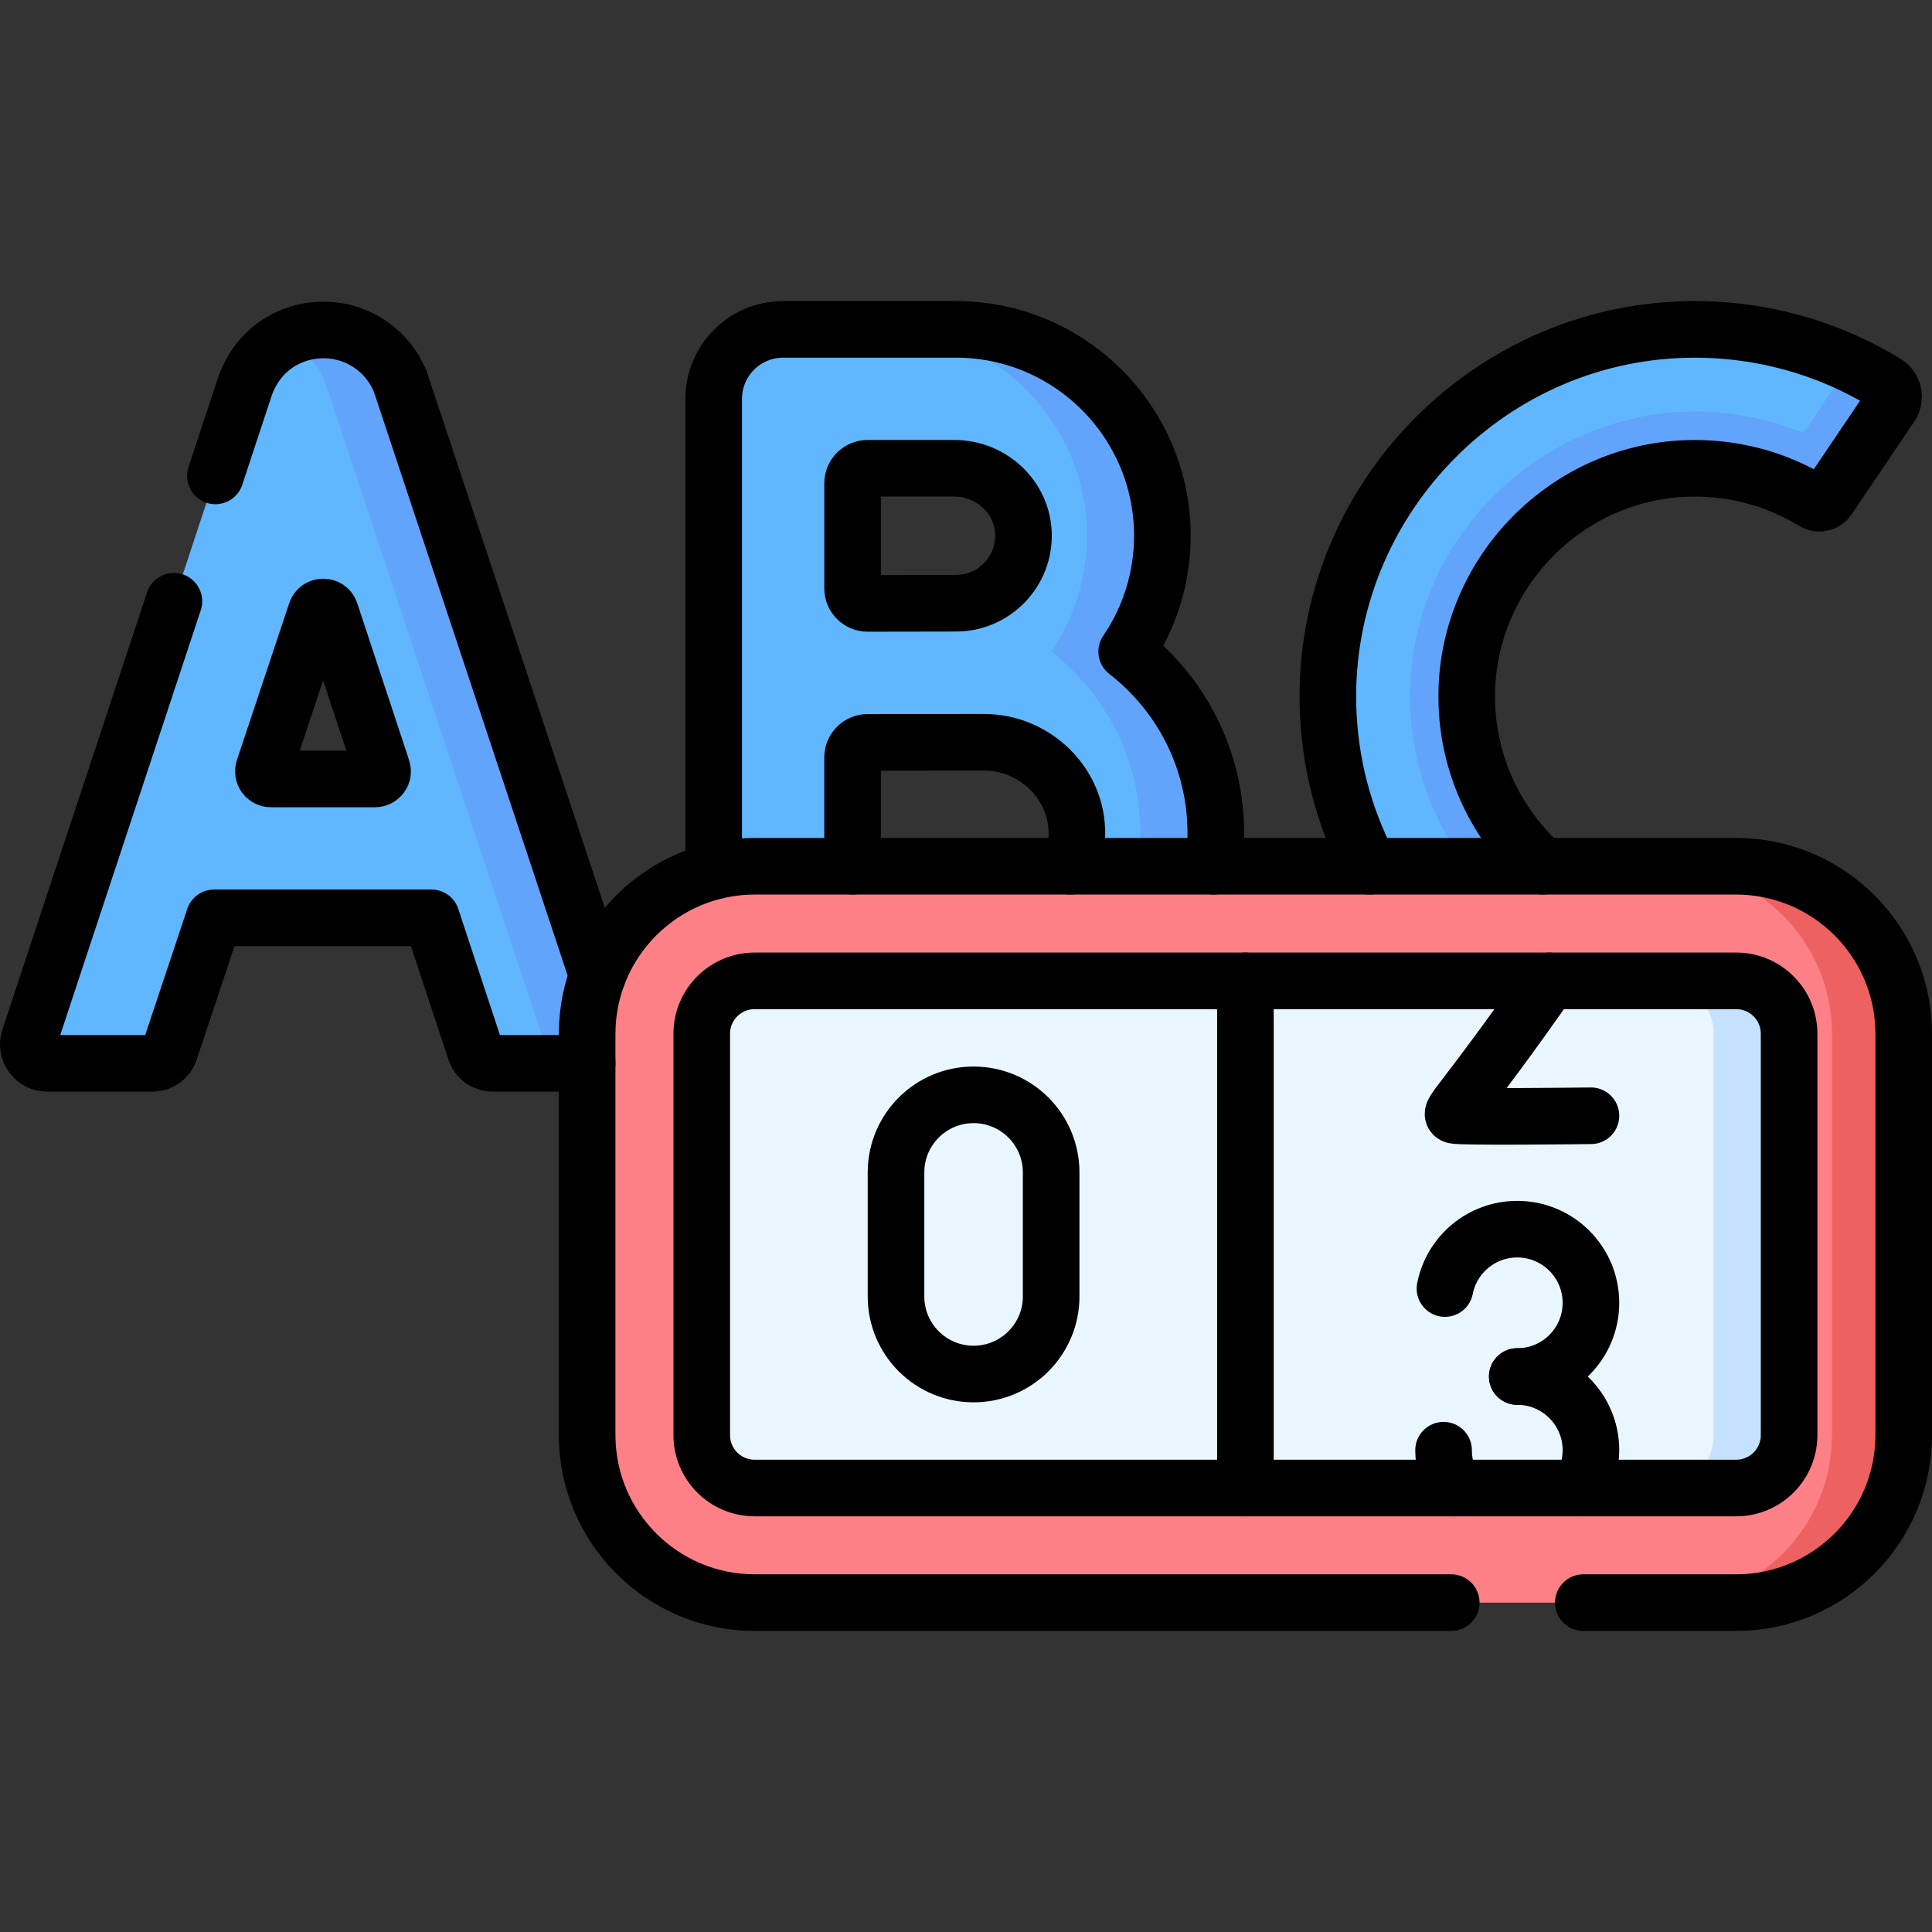
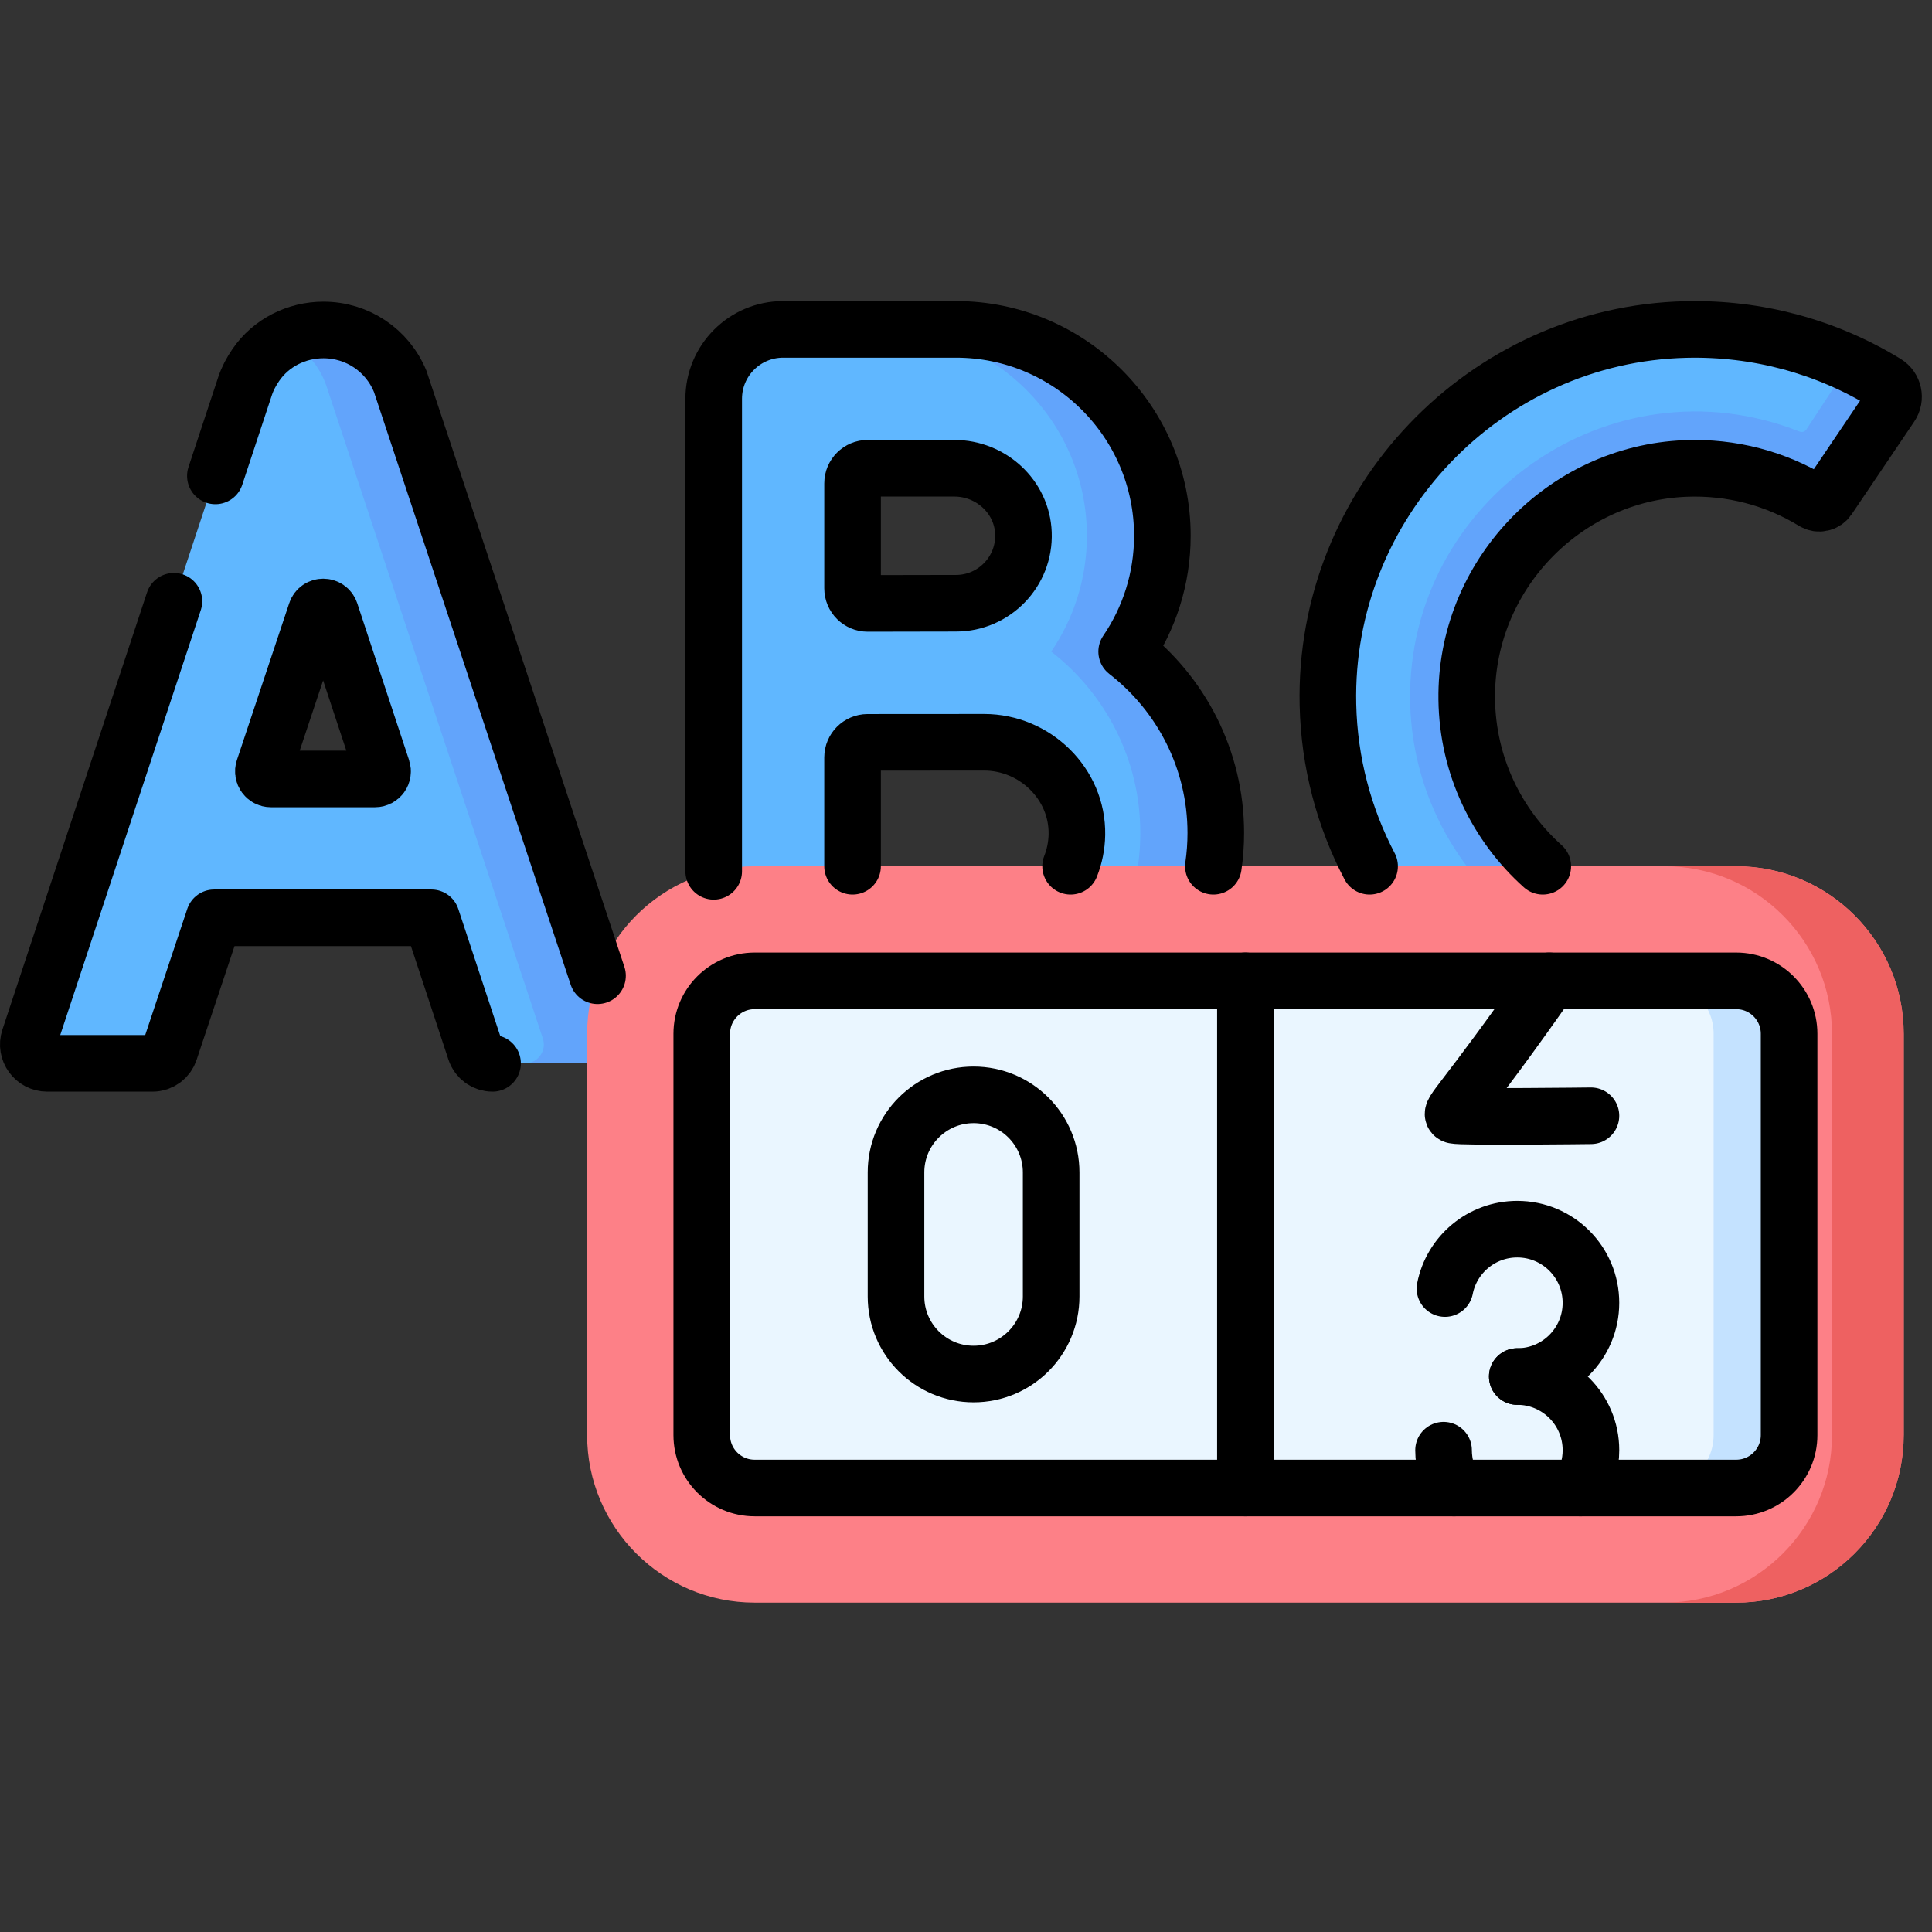
<svg xmlns="http://www.w3.org/2000/svg" version="1.1" id="Capa_1" x="0px" y="0px" viewBox="0 0 511.997 511.997" style="enable-background:new 0 0 511.997 511.997;" xml:space="preserve" width="512" height="512">
  <rect x="0" y="0" width="511.997" height="511.997" fill="#333333" stroke="none" />
  <g>
    <g>
      <path style="fill:#60B7FF;" d="M298.578,172.679c5.964-8.759,9.456-19.328,9.456-30.7c0-30.155-24.532-54.686-54.687-54.686&#10;&#09;&#09;&#09;h-45.808c-10.162,0-18.4,8.238-18.4,18.4V263.39c0,4.895,1.95,9.587,5.418,13.04c3.449,3.435,8.117,5.361,12.982,5.361&#10;&#09;&#09;&#09;c0.027,0,42.354-0.187,53.808-0.187c33.552,0,60.848-27.296,60.848-60.849C322.195,201.221,312.932,183.819,298.578,172.679z&#10;&#09;&#09;&#09; M252.909,124.093c9.686,0,17.946,7.517,18.311,17.196c0.384,10.175-7.782,18.576-17.873,18.576&#10;&#09;&#09;&#09;c-3.367,0-23.407,0.043-23.407,0.043c-2.209,0-4-1.791-4-4v-27.815c0-2.209,1.791-4,4-4H252.909z M261.347,244.803&#10;&#09;&#09;&#09;c-5.813,0-19.347,0.047-31.397,0.094c-2.215,0.009-4.01-1.785-4.01-4v-40.163c0-2.203,1.779-3.992,3.982-4&#10;&#09;&#09;&#09;c2.271-0.009,30.879-0.025,30.879-0.025c13.453,0,24.818,11.009,24.59,24.46C285.169,234.239,274.468,244.803,261.347,244.803z" />
      <path style="fill:#60B7FF;" d="M388.694,185.345c0.426,32.965,27.381,59.646,60.437,59.646c7.97,0,15.411-1.533,22.031-4.883&#10;&#09;&#09;&#09;l20.244,30.894c-12.589,7.208-27.006,10.792-42.275,10.792c-52.884,0-96.042-42.437-97.22-95.047&#10;&#09;&#09;&#09;c-1.198-53.371,41.574-98.205,94.946-99.423c18.792-0.437,37.036,4.477,52.915,14.183c2.071,1.269,2.66,4.02,1.3,6.041&#10;&#09;&#09;&#09;l-16.599,24.569c-0.843,1.249-2.518,1.624-3.807,0.843c-10.152-6.224-21.889-9.29-33.97-8.812&#10;&#09;&#09;&#09;C414.197,125.426,388.268,152.827,388.694,185.345z" />
      <path style="fill:#62A4FB;" d="M446.695,124.147c12.081-0.478,23.818,2.589,33.97,8.812c1.289,0.782,2.964,0.406,3.807-0.843&#10;&#09;&#09;&#09;l16.599-24.569c1.36-2.02,0.772-4.772-1.3-6.041c-3.28-2.005-6.666-3.793-10.131-5.384c-0.091,0.768-0.356,1.532-0.814,2.233&#10;&#09;&#09;&#09;l-10.11,15.454c-0.39,0.596-1.143,0.827-1.805,0.565c-50.329-19.904-103.906,18.529-103.215,71.168&#10;&#09;&#09;&#09;c0.531,41.05,34.371,74.449,75.436,74.449c5.576,0,10.903-0.606,15.941-1.81l11.536,19.373c5.153-1.682,10.103-3.865,14.798-6.553&#10;&#09;&#09;&#09;l-20.244-30.894c-6.619,3.35-14.061,4.883-22.031,4.883c-33.056,0-60.011-26.68-60.437-59.646&#10;&#09;&#09;&#09;C388.268,152.827,414.197,125.426,446.695,124.147z" />
      <path style="fill:#60B7FF;" d="M44.975,278.516l11.768-35.288h57.578l11.657,35.275c0.648,1.962,2.482,3.287,4.548,3.287h28.595&#10;&#09;&#09;&#09;c3.409,0,5.818-3.337,4.745-6.573c0,0-57.648-173.75-57.815-174.154c-3.403-8.273-11.378-13.614-20.321-13.614h-0.023&#10;&#09;&#09;&#09;c-7.119,0-13.883,3.393-17.909,9.264c-1.181,1.721-2.178,3.567-2.833,5.537L7.753,275.222c-1.07,3.235,1.339,6.569,4.746,6.569&#10;&#09;&#09;&#09;h27.932C42.493,281.791,44.323,280.472,44.975,278.516z M87.555,162.229l13.737,41.571c0.428,1.294-0.536,2.628-1.899,2.628&#10;&#09;&#09;&#09;H71.792c-1.365,0-2.329-1.338-1.897-2.633l13.864-41.571C84.368,160.399,86.951,160.402,87.555,162.229z" />
      <path style="fill:#62A4FB;" d="M298.578,172.679c5.964-8.759,9.456-19.328,9.456-30.7c0-30.155-24.532-54.686-54.687-54.686h-20&#10;&#09;&#09;&#09;c30.155,0,54.687,24.532,54.687,54.686c0,11.372-3.492,21.942-9.456,30.7c14.353,11.141,23.617,28.542,23.617,48.077&#10;&#09;&#09;&#09;c0,33.552-27.297,60.849-60.848,60.849c-6.438,0-22.48,0.058-35.371,0.11c0.518,0.044,1.039,0.077,1.563,0.077&#10;&#09;&#09;&#09;c0.027,0,42.354-0.187,53.808-0.187c33.552,0,60.848-27.296,60.848-60.849C322.195,201.221,312.932,183.819,298.578,172.679z" />
      <path style="fill:#62A4FB;" d="M163.866,275.218c0,0-57.648-173.75-57.815-174.154c-3.403-8.273-11.378-13.614-20.321-13.614&#10;&#09;&#09;&#09;h-0.023c-3.523,0-6.958,0.834-10.018,2.385c4.588,2.328,8.309,6.239,10.362,11.229c0.167,0.404,0.318,0.813,0.455,1.228&#10;&#09;&#09;&#09;l57.359,172.926c1.073,3.236-1.336,6.573-4.745,6.573h20C162.531,281.791,164.94,278.454,163.866,275.218z" />
      <path style="fill:#FD8087;" d="M199.991,424.707c-24.478,0-44.393-19.915-44.393-44.393V273.958&#10;&#09;&#09;&#09;c0-24.478,19.914-44.393,44.393-44.393h260.112c24.478,0,44.393,19.915,44.393,44.393v106.356&#10;&#09;&#09;&#09;c0,24.478-19.915,44.393-44.393,44.393H199.991z" />
      <path style="fill:#EE6161;" d="M460.103,229.565h-19c24.478,0,44.393,19.915,44.393,44.393v106.356&#10;&#09;&#09;&#09;c0,24.478-19.915,44.393-44.393,44.393h19c24.478,0,44.393-19.915,44.393-44.393V273.958&#10;&#09;&#09;&#09;C504.497,249.48,484.582,229.565,460.103,229.565z" />
      <path style="fill:#EAF6FF;" d="M185.97,273.957v106.357c0,7.744,6.278,14.022,14.022,14.022h260.112&#10;&#09;&#09;&#09;c7.744,0,14.022-6.278,14.022-14.022V273.957c0-7.744-6.278-14.022-14.022-14.022H199.991&#10;&#09;&#09;&#09;C192.247,259.936,185.97,266.214,185.97,273.957z" />
      <path style="fill:#C4E2FF;" d="M460.103,259.936h-20c7.744,0,14.022,6.278,14.022,14.022v106.357&#10;&#09;&#09;&#09;c0,7.744-6.278,14.022-14.022,14.022h20c7.744,0,14.022-6.278,14.022-14.022V273.957&#10;&#09;&#09;&#09;C474.125,266.214,467.847,259.936,460.103,259.936z" />
    </g>
    <g>
      <path style="fill:none;stroke:#000000;stroke-width:15;stroke-linecap:round;stroke-linejoin:round;stroke-miterlimit:10;" d="&#10;&#09;&#09;&#09;M252.909,124.093c9.686,0,17.946,7.517,18.311,17.196c0.384,10.175-7.782,18.576-17.873,18.576&#10;&#09;&#09;&#09;c-3.367,0-23.407,0.043-23.407,0.043c-2.209,0-4-1.791-4-4v-27.815c0-2.209,1.791-4,4-4H252.909z M321.557,229.569&#10;&#09;&#09;&#09;c0.42-2.87,0.64-5.82,0.64-8.81c0-19.54-9.26-36.94-23.62-48.08c5.97-8.76,9.46-19.33,9.46-30.7c0-30.16-24.53-54.69-54.69-54.69&#10;&#09;&#09;&#09;h-45.81c-10.16,0-18.4,8.24-18.4,18.4v125.22 M225.937,229.569v-28.84c0-2.2,1.78-3.99,3.99-4c2.27,0,30.87-0.02,30.87-0.02&#10;&#09;&#09;&#09;c13.46,0,24.82,11.01,24.59,24.46c-0.05,2.96-0.64,5.79-1.67,8.4" />
      <path style="fill:none;stroke:#000000;stroke-width:15;stroke-linecap:round;stroke-linejoin:round;stroke-miterlimit:10;" d="&#10;&#09;&#09;&#09;M408.847,229.569c-12.18-10.9-19.93-26.67-20.15-44.22c-0.43-32.52,25.5-59.92,58-61.2c12.08-0.48,23.82,2.59,33.97,8.81&#10;&#09;&#09;&#09;c1.29,0.78,2.96,0.41,3.81-0.84l16.59-24.57c1.37-2.02,0.78-4.77-1.29-6.04c-15.88-9.71-34.13-14.62-52.92-14.19&#10;&#09;&#09;&#09;c-53.37,1.22-96.14,46.06-94.94,99.43c0.34,15.42,4.29,29.96,11.04,42.82" />
-       <path style="fill:none;stroke:#000000;stroke-width:15;stroke-linecap:round;stroke-linejoin:round;stroke-miterlimit:10;" d="&#10;&#09;&#09;&#09;M87.555,162.229l13.737,41.571c0.428,1.294-0.536,2.628-1.899,2.628H71.792c-1.365,0-2.329-1.338-1.897-2.633l13.864-41.571&#10;&#09;&#09;&#09;C84.368,160.399,86.951,160.402,87.555,162.229z M46.087,159.339l-38.33,115.88c-1.07,3.24,1.34,6.57,4.74,6.57h27.93&#10;&#09;&#09;&#09;c2.07,0,3.9-1.32,4.55-3.27l11.77-35.29h57.58l11.65,35.27c0.65,1.97,2.48,3.29,4.55,3.29h25.07 M57.077,126.119l7.89-23.87&#10;&#09;&#09;&#09;c0.66-1.97,1.65-3.81,2.83-5.53c4.03-5.88,10.79-9.27,17.91-9.27h0.02c8.95,0,16.92,5.34,20.33,13.62&#10;&#09;&#09;&#09;c0.13,0.32,37.86,114.03,52.29,157.51" />
-       <path style="fill:none;stroke:#000000;stroke-width:15;stroke-linecap:round;stroke-linejoin:round;stroke-miterlimit:10;" d="&#10;&#09;&#09;&#09;M384.591,424.707H199.991c-24.478,0-44.393-19.915-44.393-44.393V273.958c0-24.478,19.914-44.393,44.393-44.393h260.112&#10;&#09;&#09;&#09;c24.478,0,44.393,19.915,44.393,44.393v106.356c0,24.478-19.915,44.393-44.393,44.393h-40.513" />
+       <path style="fill:none;stroke:#000000;stroke-width:15;stroke-linecap:round;stroke-linejoin:round;stroke-miterlimit:10;" d="&#10;&#09;&#09;&#09;M87.555,162.229l13.737,41.571c0.428,1.294-0.536,2.628-1.899,2.628H71.792c-1.365,0-2.329-1.338-1.897-2.633l13.864-41.571&#10;&#09;&#09;&#09;C84.368,160.399,86.951,160.402,87.555,162.229z M46.087,159.339l-38.33,115.88c-1.07,3.24,1.34,6.57,4.74,6.57h27.93&#10;&#09;&#09;&#09;c2.07,0,3.9-1.32,4.55-3.27l11.77-35.29h57.58l11.65,35.27c0.65,1.97,2.48,3.29,4.55,3.29M57.077,126.119l7.89-23.87&#10;&#09;&#09;&#09;c0.66-1.97,1.65-3.81,2.83-5.53c4.03-5.88,10.79-9.27,17.91-9.27h0.02c8.95,0,16.92,5.34,20.33,13.62&#10;&#09;&#09;&#09;c0.13,0.32,37.86,114.03,52.29,157.51" />
      <path style="fill:none;stroke:#000000;stroke-width:15;stroke-linecap:round;stroke-linejoin:round;stroke-miterlimit:10;" d="&#10;&#09;&#09;&#09;M185.97,273.957v106.357c0,7.744,6.278,14.022,14.022,14.022h260.112c7.744,0,14.022-6.278,14.022-14.022V273.957&#10;&#09;&#09;&#09;c0-7.744-6.278-14.022-14.022-14.022H199.991C192.247,259.936,185.97,266.214,185.97,273.957z" />
      <path style="fill:none;stroke:#000000;stroke-width:15;stroke-linecap:round;stroke-linejoin:round;stroke-miterlimit:10;" d="&#10;&#09;&#09;&#09;M410.55,259.938c-22.553,32.218-26.807,35.092-25.167,35.633c1.64,0.55,36.231,0.116,36.231,0.116" />
      <path style="fill:none;stroke:#000000;stroke-width:15;stroke-linecap:round;stroke-linejoin:round;stroke-miterlimit:10;" d="&#10;&#09;&#09;&#09;M278.565,343.574c0,11.353-9.204,20.557-20.557,20.557c-11.353,0-20.557-9.204-20.557-20.557v-32.875&#10;&#09;&#09;&#09;c0-11.353,9.204-20.557,20.557-20.557c11.353,0,20.557,9.204,20.557,20.557V343.574z" />
      <line style="fill:none;stroke:#000000;stroke-width:15;stroke-linecap:round;stroke-linejoin:round;stroke-miterlimit:10;" x1="330.047" y1="259.936" x2="330.047" y2="394.336" />
      <g>
        <path style="fill:none;stroke:#000000;stroke-width:15;stroke-linecap:round;stroke-linejoin:round;stroke-miterlimit:10;" d="&#10;&#09;&#09;&#09;&#09;M382.927,341.481c1.762-8.972,9.67-15.741,19.159-15.741c10.784,0,19.526,8.742,19.526,19.526&#10;&#09;&#09;&#09;&#09;c0,10.784-8.74,19.526-19.523,19.526" />
        <path style="fill:none;stroke:#000000;stroke-width:15;stroke-linecap:round;stroke-linejoin:round;stroke-miterlimit:10;" d="&#10;&#09;&#09;&#09;&#09;M382.557,384.315c0,0.926,0.069,1.833,0.193,2.72c0.37,2.643,1.264,5.112,2.576,7.302" />
        <path style="fill:none;stroke:#000000;stroke-width:15;stroke-linecap:round;stroke-linejoin:round;stroke-miterlimit:10;" d="&#10;&#09;&#09;&#09;&#09;M402.088,364.791c10.775,0,19.526,8.74,19.526,19.524c0,3.666-1.013,7.09-2.768,10.022" />
      </g>
    </g>
  </g>
</svg>